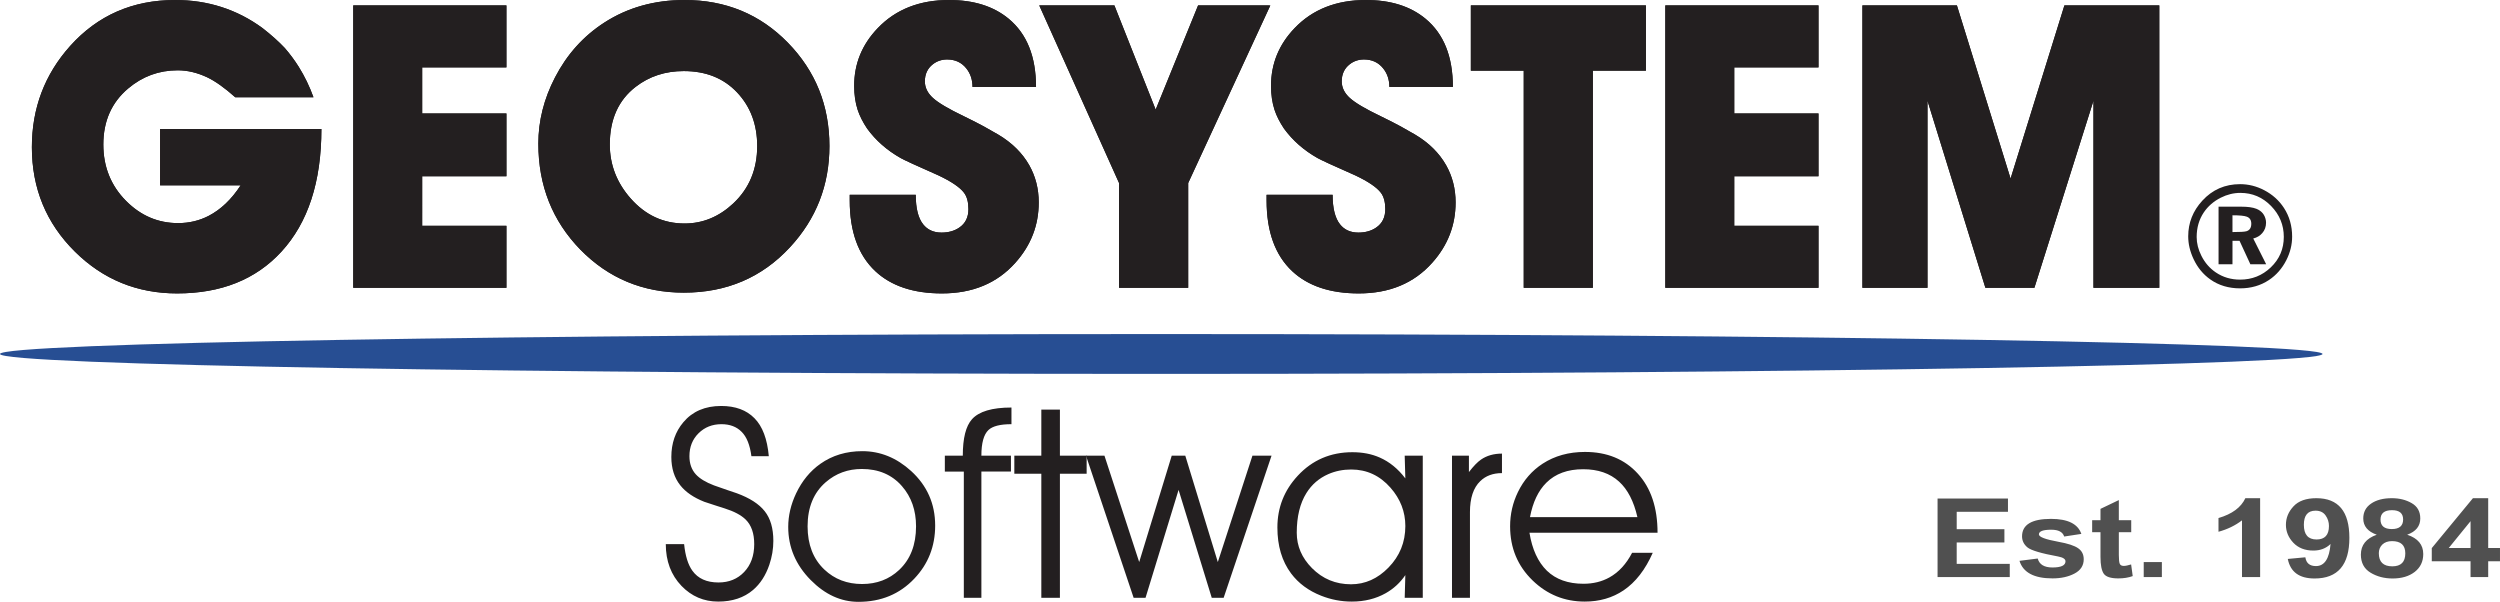
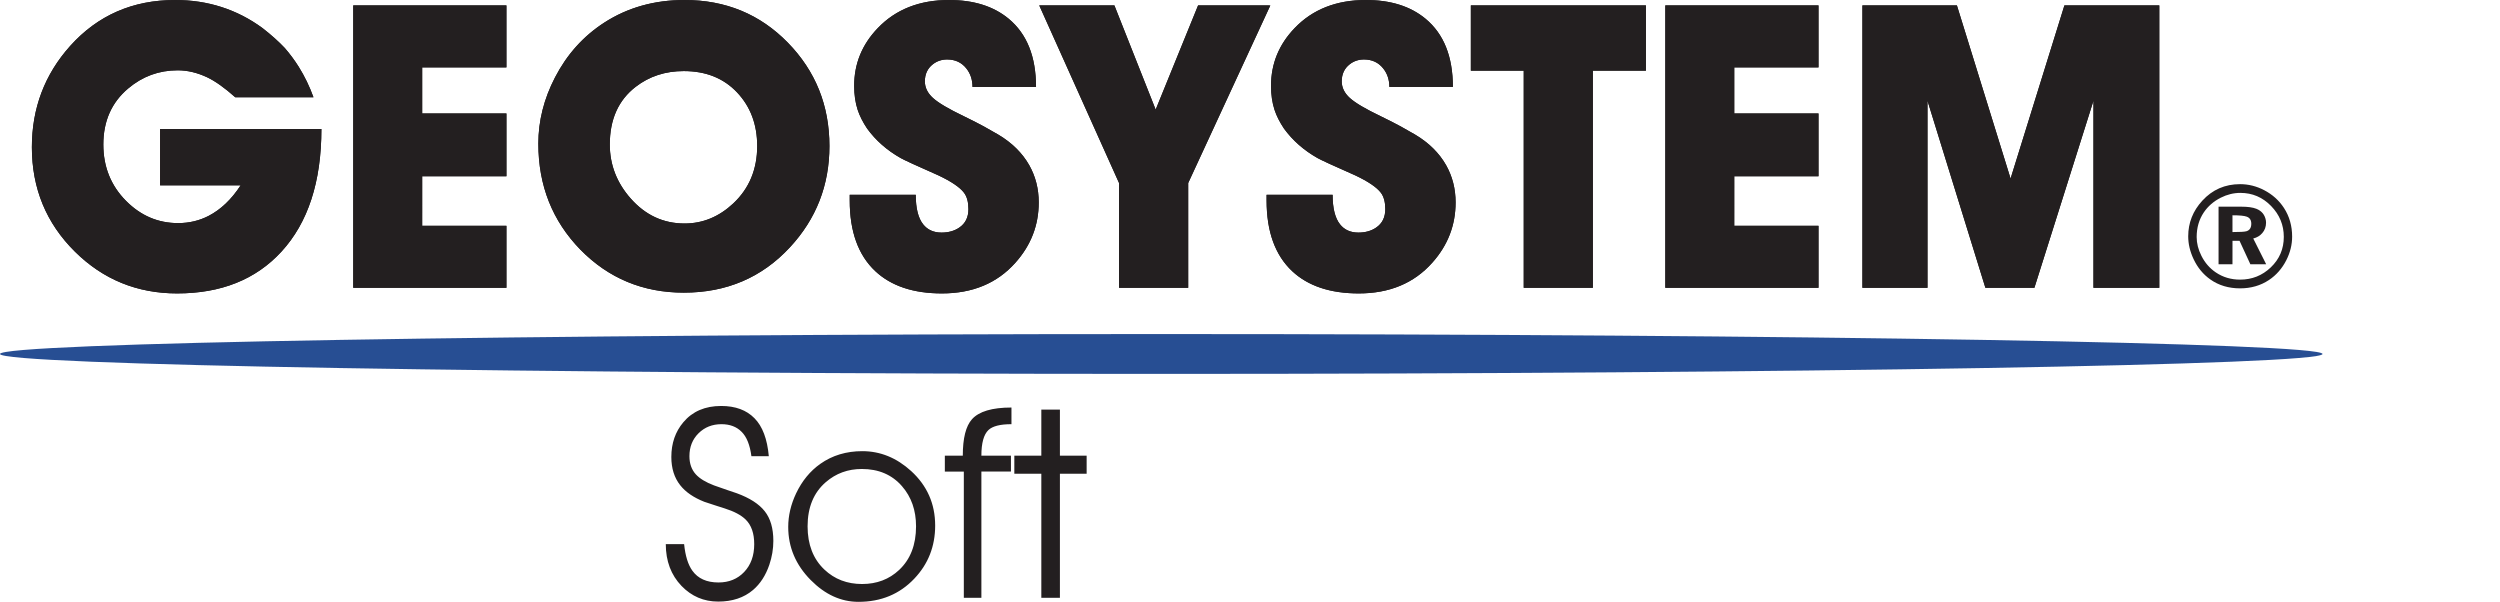
<svg xmlns="http://www.w3.org/2000/svg" width="302.545" height="72.833" viewBox="0 0 283.636 68.281">
  <defs>
    <clipPath id="a">
      <path d="M0 792h612V0H0z" />
    </clipPath>
  </defs>
  <g clip-path="url(#a)" transform="matrix(1.25 0 0 -1.25 -30.75 931.204)">
    <g aria-label="GEOSYSTEM" style="line-height:0%;-inkscape-font-specification:AvantGuardBoldSWFTE" font-weight="700" font-family="Avant Guard" fill="#231f20" font-size="36">
      <path d="M39.13 728.14v5.116h14.642q0-7.19-3.639-11.145-3.48-3.779-9.457-3.779-5.449 0-9.281 3.797-3.902 3.867-3.902 9.475 0 5.308 3.48 9.193 3.744 4.166 9.527 4.166 4.448 0 7.928-2.549 1.196-.932 2.022-1.81.703-.81 1.265-1.706.809-1.3 1.336-2.76H45.95q-1.442 1.284-2.55 1.811-1.353.633-2.671.633-2.549 0-4.5-1.652-2.25-1.899-2.25-5.08 0-3.041 2.057-5.116 2.004-2.021 4.728-2.021 1.494 0 2.76.65 1.67.862 2.918 2.778zM62.919 724.467h7.646v-5.625H56.661v25.629h13.904v-5.625H62.92v-4.184h7.646v-5.695H62.92zM73.461 731.92q0 3.094 1.512 6.012 1.617 3.129 4.465 4.974 3.181 2.057 7.295 2.057 5.59 0 9.369-3.867 3.78-3.867 3.78-9.387 0-5.326-3.587-9.193-3.814-4.114-9.633-4.114-5.554 0-9.386 3.903-3.815 3.92-3.815 9.615zm6.487-.07q0-2.76 1.898-4.905 2.004-2.267 4.887-2.267 2.478 0 4.43 1.828 2.162 2.039 2.162 5.203 0 2.936-1.829 4.87-1.828 1.933-4.834 1.933-2.513 0-4.359-1.424-2.355-1.81-2.355-5.238zM101.723 726.77v.51h5.994q0-1.829.668-2.673.598-.755 1.67-.755.95 0 1.617.457.826.562.826 1.67 0 .966-.404 1.494-.562.738-2.303 1.564-2.988 1.318-3.445 1.582-1.863 1.055-3.041 2.672-.598.897-.861 1.705-.317.967-.317 2.18 0 3.006 2.145 5.238 2.443 2.549 6.469 2.549 3.357 0 5.414-1.705 2.478-2.057 2.478-6.188h-5.765q0 .985-.563 1.688-.65.808-1.74.808-.738 0-1.301-.439-.72-.563-.72-1.547 0-.844.738-1.512t2.795-1.652q1.054-.51 1.828-.932.58-.316 1.3-.738 1.864-1.107 2.813-2.777.861-1.53.861-3.375 0-3.112-2.127-5.485-2.478-2.777-6.662-2.777-3.885 0-6.047 2.022-2.32 2.18-2.32 6.416zM139.898 744.47l-7.453-16.118v-9.51h-6.276v9.51l-7.242 16.119h6.82l3.745-9.457 3.85 9.457zM139.559 726.77v.51h5.994q0-1.829.668-2.673.598-.755 1.67-.755.95 0 1.617.457.826.562.826 1.67 0 .966-.404 1.494-.562.738-2.303 1.564-2.988 1.318-3.445 1.582-1.863 1.055-3.041 2.672-.598.897-.861 1.705-.317.967-.317 2.18 0 3.006 2.145 5.238 2.443 2.549 6.469 2.549 3.357 0 5.414-1.705 2.478-2.057 2.478-6.188h-5.765q0 .985-.563 1.688-.65.808-1.74.808-.739 0-1.301-.439-.72-.563-.72-1.547 0-.844.738-1.512t2.794-1.652q1.055-.51 1.829-.932.58-.316 1.3-.738 1.864-1.107 2.813-2.777.861-1.53.861-3.375 0-3.112-2.127-5.485-2.478-2.777-6.662-2.777-3.885 0-6.047 2.022-2.32 2.18-2.32 6.416zM173.99 738.547h-4.817v-19.705h-6.275v19.705h-4.799v5.924h15.89zM182.007 724.467h7.646v-5.625H175.75v25.629h13.904v-5.625h-7.646v-4.184h7.646v-5.695h-7.646zM204.801 718.842l-5.256 16.98v-16.98h-5.906v25.629h8.578l4.87-15.715 4.886 15.715h8.613v-25.63h-5.976v16.981l-5.361-16.98z" style="line-height:1.25" />
    </g>
    <path d="M227.919 728.249q1.136 0 2.184-.546 1.13-.59 1.796-1.612.743-1.143.743-2.603 0-1.098-.527-2.139-.578-1.136-1.58-1.803-1.137-.755-2.616-.755-1.555 0-2.698.806-.984.692-1.53 1.86-.482 1.028-.482 2.057 0 1.84 1.282 3.237 1.371 1.498 3.428 1.498zm.025-.793q-.914 0-1.783-.438-.965-.49-1.536-1.333-.648-.965-.648-2.235 0-.857.432-1.707.476-.946 1.307-1.505.965-.654 2.203-.654 1.619 0 2.78 1.105 1.187 1.13 1.187 2.774 0 1.619-1.155 2.806t-2.787 1.187zm-.717-6.481h-1.263v5.23h2.057q.888 0 1.37-.19.737-.292.87-1.073l.013-.19q0-.553-.343-.946-.31-.362-.819-.49l1.175-2.341h-1.435l-.984 2.132h-.64zm0 4.45V723.9q1.022 0 1.27.076.438.133.438.68 0 .488-.407.64-.336.127-1.3.127z" font-weight="700" font-size="13" font-family="Avant Guard" fill="#231f20" />
    <g style="-inkscape-font-specification:AvantGuardRegularSWFTE" font-weight="400" font-size="24" font-family="Avant Guard" fill="#231f20">
      <path d="M85.029 695.577h1.664q.164-1.606.75-2.414.762-1.067 2.367-1.067 1.43 0 2.332.95.914.96.914 2.53 0 1.466-.773 2.227-.621.61-1.922 1.02-.21.058-.773.246-.797.27-1.067.351-1.453.575-2.18 1.5-.808 1.02-.808 2.567 0 1.863 1.09 3.152 1.242 1.477 3.433 1.477 1.934 0 3.024-1.114 1.09-1.101 1.3-3.445H92.8q-.2 1.535-.891 2.215-.68.691-1.828.691-1.242 0-2.074-.82-.832-.82-.832-2.086 0-1.008.585-1.652.528-.574 1.641-.996.012 0 1.207-.422.574-.2.867-.293 1.758-.645 2.532-1.629.785-.984.785-2.695 0-1.09-.364-2.168-.492-1.442-1.476-2.285-1.242-1.055-3.164-1.055-1.957 0-3.328 1.418-1.43 1.488-1.43 3.797zM96.142 697.135q0 1.535.715 3.047.809 1.7 2.203 2.684 1.629 1.148 3.809 1.148 2.449 0 4.43-1.804 2.18-1.993 2.18-4.946 0-2.836-1.9-4.828-1.992-2.098-5.062-2.098-2.379 0-4.336 1.98-2.039 2.063-2.039 4.817zm1.758.059q0-2.484 1.523-3.926 1.383-1.312 3.422-1.312 2.004 0 3.364 1.277 1.535 1.441 1.535 3.96 0 2.18-1.278 3.645-1.359 1.559-3.644 1.559-1.887 0-3.27-1.195-1.652-1.43-1.652-4.008zM116.357 702.163h-2.683v-11.461h-1.594v11.46h-1.723v1.442h1.63q0 2.379.831 3.305.95 1.066 3.586 1.066v-1.512q-1.523 0-2.086-.527-.644-.61-.644-2.332h2.683zM120.801 701.963v-11.261h-1.687v11.261h-2.45v1.641h2.45v4.184h1.687v-4.184h2.426v-1.64z" />
-       <path d="M130.95 703.604h1.231l2.953-9.656 3.141 9.656h1.734l-4.347-12.902h-1.078l-3.012 9.797-3-9.797h-1.078l-4.324 12.902h1.675l3.153-9.656zM153.736 690.702h-1.64l.058 2.062q-.703-1.031-1.78-1.64-1.349-.762-3.083-.762-1.43 0-2.766.527-1.734.68-2.742 2.028-1.242 1.664-1.242 4.171 0 2.707 1.852 4.7 1.98 2.132 4.957 2.132 1.382 0 2.472-.48 1.336-.586 2.332-1.898l-.058 2.062h1.64zm-1.582 6.515q0 1.946-1.347 3.48-1.453 1.653-3.563 1.653-1.125 0-2.086-.422-1.254-.55-1.98-1.71-.88-1.407-.88-3.61 0-1.816 1.384-3.211 1.453-1.465 3.539-1.465 1.922 0 3.398 1.512 1.535 1.57 1.535 3.773zM158.018 698.483v-7.781h-1.63v12.902h1.536v-1.488q.621.808 1.101 1.136.786.54 1.899.54v-1.77q-1.219 0-1.969-.727-.937-.902-.937-2.812zM163.467 698.026h9.75q-.492 2.156-1.664 3.223-1.23 1.125-3.258 1.125-2.11 0-3.34-1.22-1.101-1.089-1.488-3.128zm11.578-1.418H163.42q.363-2.25 1.582-3.445 1.23-1.184 3.316-1.184 1.325 0 2.356.574 1.266.703 2.062 2.239h1.875q-1.02-2.31-2.648-3.41-1.512-1.02-3.527-1.02-2.743 0-4.723 1.91-2.05 1.98-2.05 4.922 0 1.652.714 3.117.785 1.617 2.238 2.566 1.64 1.067 3.844 1.067 3 0 4.793-1.969 1.793-1.957 1.793-5.367z" />
    </g>
    <path d="M235.4 712.835c0-.998-47.189-1.808-105.4-1.808-58.211 0-105.4.81-105.4 1.808s47.189 1.808 105.4 1.808c58.211 0 105.4-.81 105.4-1.808" fill="#274e93" />
    <g aria-label="Est. 1984" style="line-height:.01%;-inkscape-font-specification:KaiTi;text-align:start" font-weight="700" font-family="BrowalliaUPC" letter-spacing="0" word-spacing="0" fill="#505050" font-size="7.5">
-       <path d="M200.46 692.585v7.13h6.39v-1.206h-4.652v-1.58h4.329v-1.2h-4.33v-1.944h4.816v-1.2zM207.895 694.06l1.656.21q.216-.813 1.34-.813 1.18 0 1.18.559 0 .313-.675.44-2.286.417-2.781.826-.486.41-.486.999 0 1.587 2.628 1.587 2.286 0 2.754-1.364l-1.557-.238q-.198.618-1.17.618-1.125 0-1.125-.424 0-.35 1.764-.67 1.287-.232 1.79-.582.514-.35.514-1.006 0-.857-.837-1.296-.828-.44-1.998-.44-2.502 0-2.997 1.594zM218.038 697.749v-1.088h-1.125v-2.079q0-.626.09-.805.09-.178.36-.178.234 0 .666.134l.144-1.058q-.576-.21-1.305-.21-1.026 0-1.323.426-.297.432-.297 1.52v2.25h-.756v1.088h.756v1.028l1.665.797v-1.825zM219.172 692.585v1.364h1.647v-1.364zM229.738 692.585h-1.647v5.149q-.91-.7-2.133-1.036v1.245q1.854.543 2.439 1.803h1.34zM232.249 694.232l1.593.149q.117-.797.963-.797 1.16 0 1.323 2.004-.621-.596-1.557-.596-1.143 0-1.818.708-.675.715-.675 1.631 0 .932.684 1.67.684.745 2.079.745 2.997 0 2.997-3.6 0-3.688-3.16-3.688-2.078 0-2.43 1.774zm3.735 2.988q0 .529-.306.961-.306.432-.91.432-1.061 0-1.061-1.281 0-1.334 1.152-1.334 1.125 0 1.125 1.222zM240.322 696.43q-1.224.432-1.224 1.475 0 .865.71 1.349.712.492 1.882.492 1.026 0 1.8-.447.783-.447.783-1.394 0-1.043-1.188-1.475 1.458-.484 1.458-1.751 0-1.02-.774-1.624-.774-.597-2.007-.597-1.134 0-2.007.53-.873.529-.873 1.639 0 1.296 1.44 1.803zm.342 1.378q0-.864 1.026-.864t1.026.872q0 .842-1.008.842-1.044 0-1.044-.85zm-.153-3.055q0-1.192 1.224-1.192 1.179 0 1.179 1.178 0 1.11-1.206 1.11-.558 0-.882-.313-.315-.313-.315-.783zM248.836 692.585v1.438h-3.52v1.192l3.736 4.53h1.386v-4.522h1.07v-1.2h-1.07v-1.438zm0 2.638v2.436l-1.98-2.436z" style="line-height:125%;-inkscape-font-specification:'BrowalliaUPC Bold';text-align:start" />
-     </g>
+       </g>
    <g style="-inkscape-font-specification:AvantGuardBoldSWFTE" font-weight="700" font-size="36" font-family="Avant Guard" fill="#231f20">
      <path d="M39.13 728.14v5.116h14.642q0-7.19-3.639-11.145-3.48-3.779-9.457-3.779-5.449 0-9.281 3.797-3.902 3.867-3.902 9.475 0 5.308 3.48 9.193 3.744 4.166 9.527 4.166 4.448 0 7.928-2.549 1.196-.932 2.022-1.81.703-.81 1.265-1.706.809-1.3 1.336-2.76H45.95q-1.442 1.284-2.55 1.811-1.353.633-2.671.633-2.549 0-4.5-1.652-2.25-1.899-2.25-5.08 0-3.041 2.057-5.116 2.004-2.021 4.728-2.021 1.494 0 2.76.65 1.67.862 2.918 2.778zM62.919 724.467h7.646v-5.625H56.661v25.629h13.904v-5.625H62.92v-4.184h7.646v-5.695H62.92zM73.461 731.92q0 3.094 1.512 6.012 1.617 3.129 4.465 4.974 3.181 2.057 7.295 2.057 5.59 0 9.369-3.867 3.78-3.867 3.78-9.387 0-5.326-3.587-9.193-3.814-4.114-9.633-4.114-5.554 0-9.386 3.903-3.815 3.92-3.815 9.615zm6.487-.07q0-2.76 1.898-4.905 2.004-2.267 4.887-2.267 2.478 0 4.43 1.828 2.162 2.039 2.162 5.203 0 2.936-1.829 4.87-1.828 1.933-4.834 1.933-2.513 0-4.359-1.424-2.355-1.81-2.355-5.238zM101.723 726.77v.51h5.994q0-1.829.668-2.673.598-.755 1.67-.755.95 0 1.617.457.826.562.826 1.67 0 .966-.404 1.494-.562.738-2.303 1.564-2.988 1.318-3.445 1.582-1.863 1.055-3.041 2.672-.598.897-.861 1.705-.317.967-.317 2.18 0 3.006 2.145 5.238 2.443 2.549 6.469 2.549 3.357 0 5.414-1.705 2.478-2.057 2.478-6.188h-5.765q0 .985-.563 1.688-.65.808-1.74.808-.738 0-1.301-.439-.72-.563-.72-1.547 0-.844.738-1.512t2.795-1.652q1.054-.51 1.828-.932.58-.316 1.3-.738 1.864-1.107 2.813-2.777.861-1.53.861-3.375 0-3.112-2.127-5.485-2.478-2.777-6.662-2.777-3.885 0-6.047 2.022-2.32 2.18-2.32 6.416zM139.898 744.47l-7.453-16.118v-9.51h-6.276v9.51l-7.242 16.119h6.82l3.745-9.457 3.85 9.457zM139.559 726.77v.51h5.994q0-1.829.668-2.673.598-.755 1.67-.755.95 0 1.617.457.826.562.826 1.67 0 .966-.404 1.494-.562.738-2.303 1.564-2.988 1.318-3.445 1.582-1.863 1.055-3.041 2.672-.598.897-.861 1.705-.317.967-.317 2.18 0 3.006 2.145 5.238 2.443 2.549 6.469 2.549 3.357 0 5.414-1.705 2.478-2.057 2.478-6.188h-5.765q0 .985-.563 1.688-.65.808-1.74.808-.739 0-1.301-.439-.72-.563-.72-1.547 0-.844.738-1.512t2.794-1.652q1.055-.51 1.829-.932.58-.316 1.3-.738 1.864-1.107 2.813-2.777.861-1.53.861-3.375 0-3.112-2.127-5.485-2.478-2.777-6.662-2.777-3.885 0-6.047 2.022-2.32 2.18-2.32 6.416zM173.99 738.547h-4.817v-19.705h-6.275v19.705h-4.799v5.924h15.89zM182.007 724.467h7.646v-5.625H175.75v25.629h13.904v-5.625h-7.646v-4.184h7.646v-5.695h-7.646zM204.801 718.842l-5.256 16.98v-16.98h-5.906v25.629h8.578l4.87-15.715 4.886 15.715h8.613v-25.63h-5.976v16.981l-5.361-16.98z" />
    </g>
  </g>
</svg>